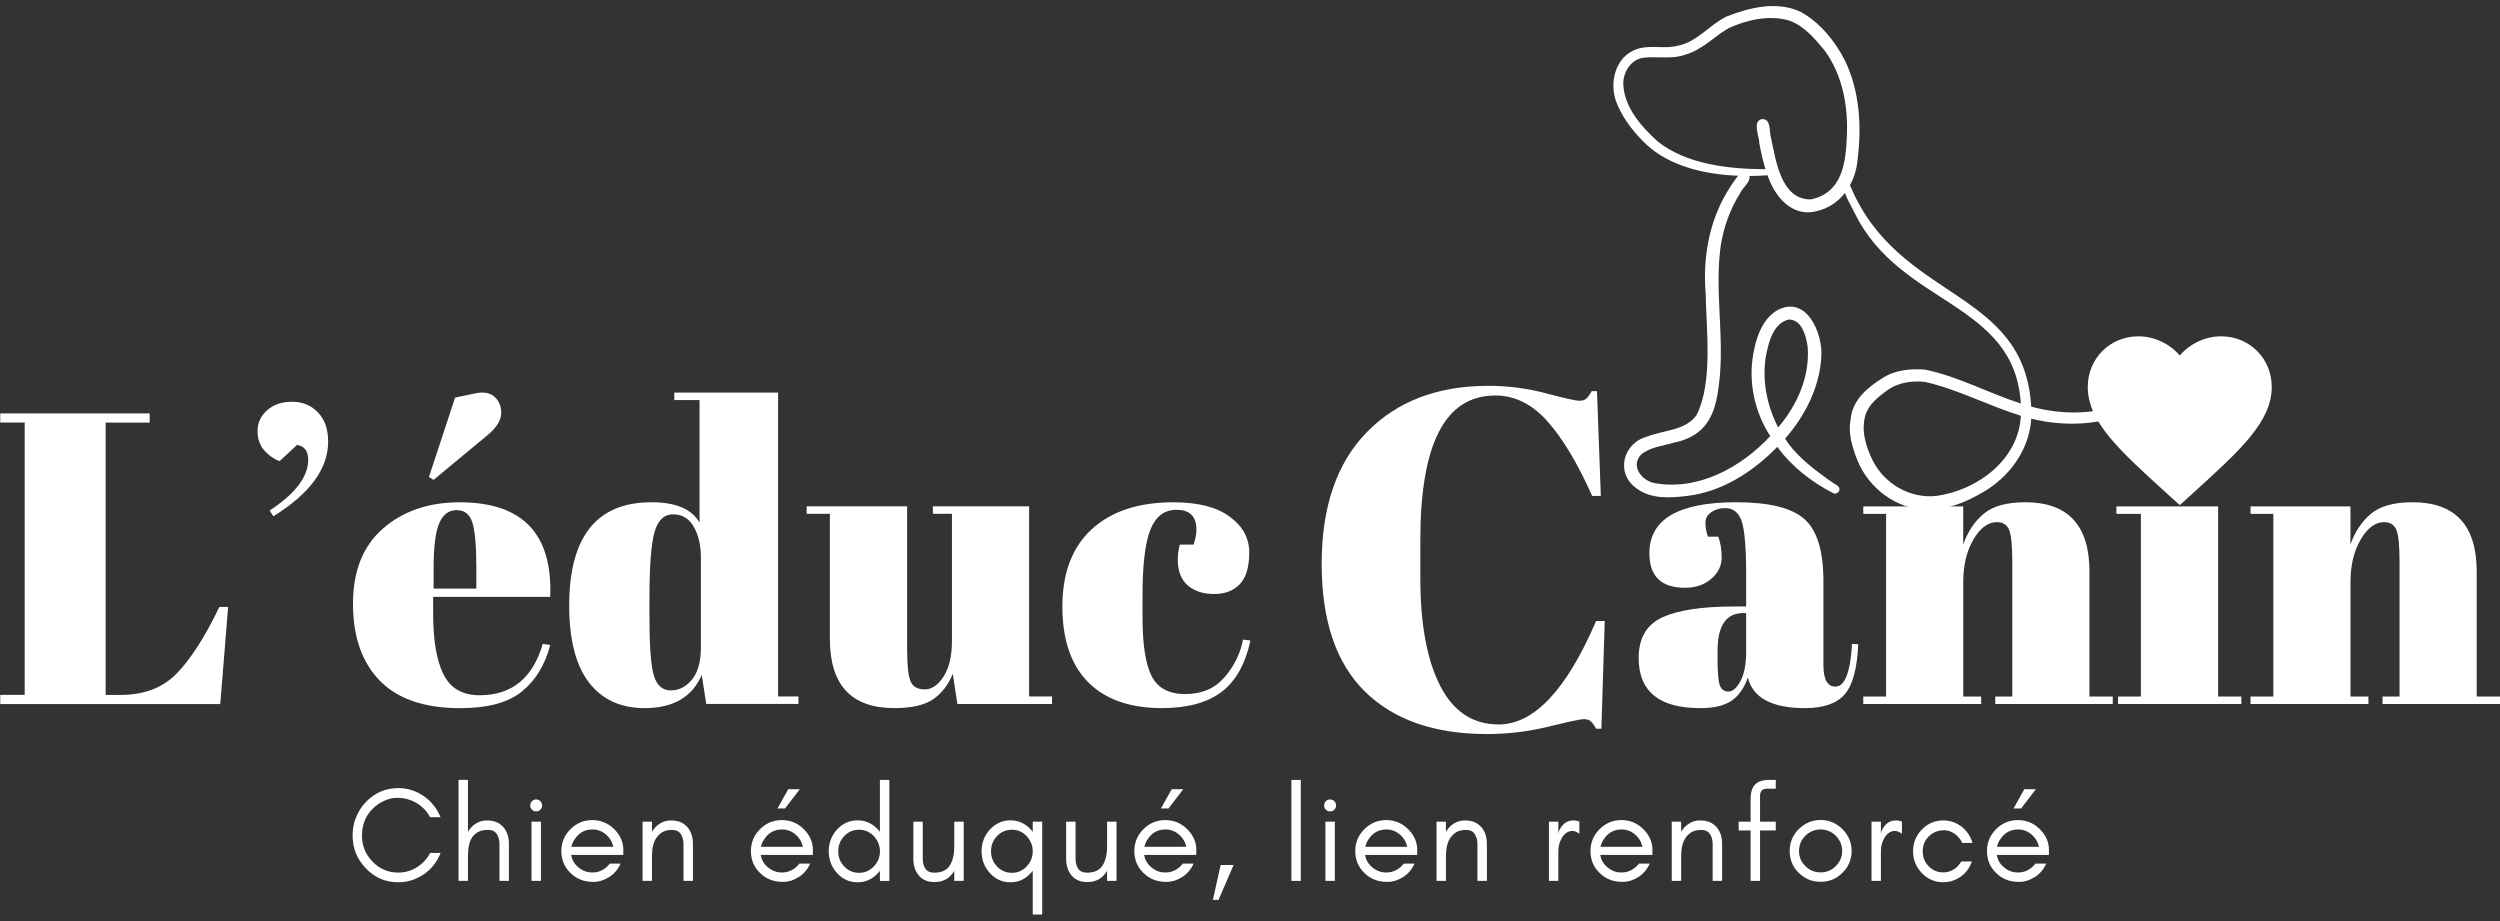
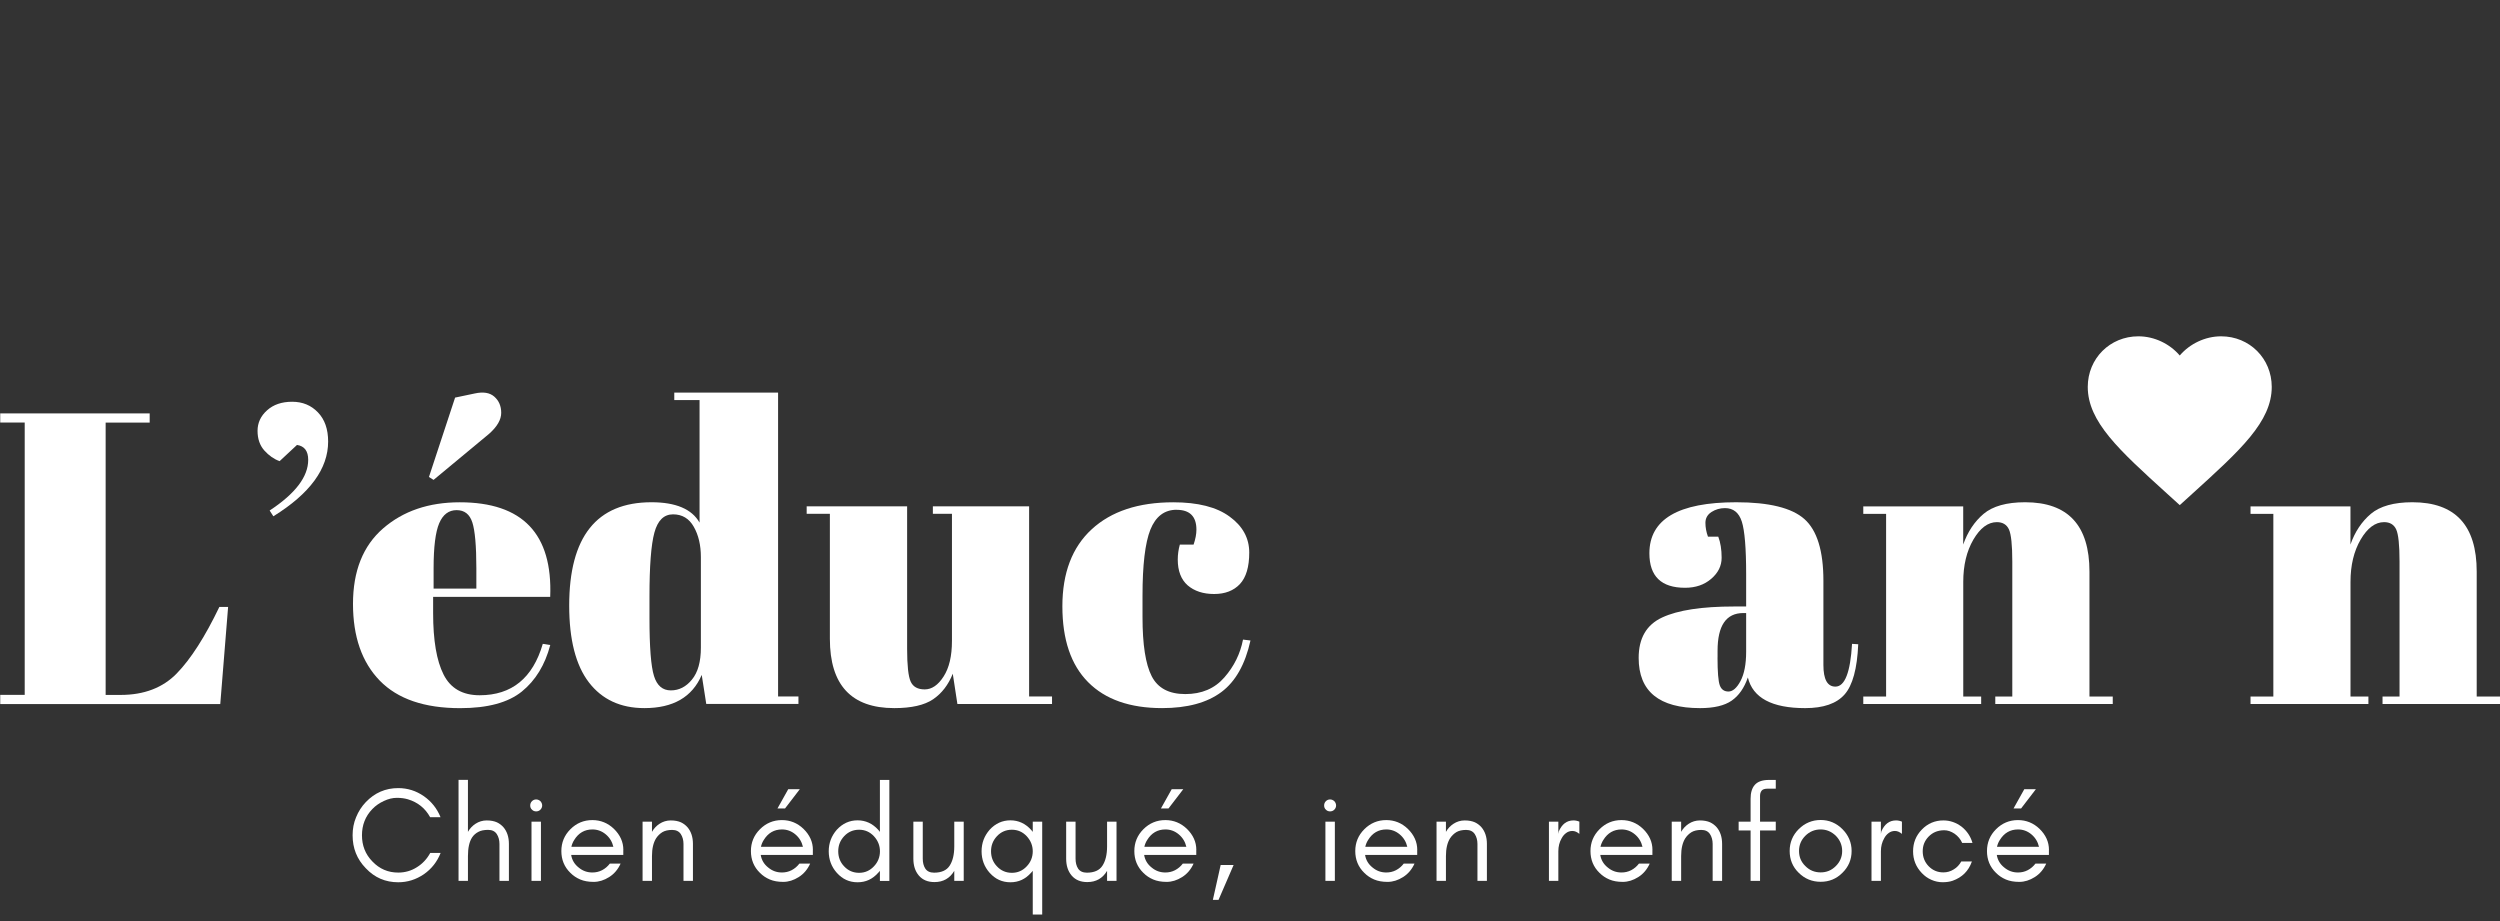
<svg xmlns="http://www.w3.org/2000/svg" id="Layer_1" data-name="Layer 1" viewBox="0 0 529.12 194.98">
  <rect x="0" y="0" width="529.12" height="194.98" fill="#333333" stroke="none" />
  <defs>
    <style>
      .cls-1 {
        clip-path: url(#clippath-2);
      }

      .cls-2 {
        fill: none;
      }

      .cls-2, .cls-3 {
        stroke-width: 0px;
      }

      .cls-4 {
        clip-path: url(#clippath-1);
      }

      .cls-5 {
        clip-path: url(#clippath-4);
      }

      .cls-6 {
        clip-path: url(#clippath);
      }

      .cls-7 {
        clip-path: url(#clippath-3);
      }

      .cls-3 {
        fill: #fff;
      }
    </style>
    <clipPath id="clippath">
      <rect class="cls-2" x="340.8" width="126.51" height="107.86" />
    </clipPath>
    <clipPath id="clippath-1">
      <rect class="cls-2" x="340.23" y="-.77" width="125.73" height="108.77" transform="translate(-1.64 14.21) rotate(-2.02)" />
    </clipPath>
    <clipPath id="clippath-2">
-       <rect class="cls-2" x="340.23" y="-.77" width="125.73" height="108.77" transform="translate(-1.64 14.21) rotate(-2.02)" />
-     </clipPath>
+       </clipPath>
    <clipPath id="clippath-3">
      <rect class="cls-2" x="340.23" y="-.77" width="125.73" height="108.77" transform="translate(-1.64 14.21) rotate(-2.02)" />
    </clipPath>
    <clipPath id="clippath-4">
      <rect class="cls-2" x="441.87" y="71.03" width="38.91" height="35.92" />
    </clipPath>
  </defs>
  <g class="cls-6">
    <g class="cls-4">
      <g class="cls-1">
        <g class="cls-7">
          <path class="cls-3" d="M464.26,75.14c-1.19,1.1-2.43,2.12-3.71,3.11-3.12,2.33-6.15,4.87-9.72,6.56-6.51,2.98-14.09,3.14-20.93,1.25-1.46-25.12-28-22.2-38.26-46.64-.05-.07-.08-.14-.11-.22.92-1.65,1.48-3.55,1.63-5.52.88-7.03.43-14.52-2.73-20.96-2.09-4.08-5.22-7.91-9.25-10.17-4.98-2.42-10.87-.98-15.77.95-3.58,1.74-6.14,5.3-10.18,6.15-1.4.38-2.8.35-4.19.31-1.51-.04-3.02-.08-4.56.41-4.74,1.59-6.08,7.51-4.18,11.73,1.36,3.26,3.65,6.11,6.2,8.53,5.01,4.59,12.36,6.3,19.36,6.56-1.09,1.43-2.09,2.94-2.94,4.52-3.39,6.21-4.5,13.42-3.92,20.42.13,7.79,1.57,18.67-1.92,25.72-2.35,3.31-6.95,3.15-10.42,4.54-5.2,1.36-6.82,7.78-2.28,10.98,3.08,2.29,7.05,2.04,10.68,1.59,7.43-.86,13.98-5.13,19.11-10.39,3.02,4.19,7.3,7.5,11.89,9.83.11.05.23.07.35.07.36-.02.72-.27.85-.6.29-.8-.43-1.14-1.03-1.5-.76-.49-1.61-1.1-2.44-1.72-3.01-2.22-5.94-4.63-7.99-7.8,4.18-4.76,7.27-10.77,7.67-17.16.44-5.14-3.21-13.5-9.47-9.94-3.11,1.97-4.33,5.76-4.93,9.22-1.07,5.95.31,12.27,3.6,17.33-6.16,6.64-15.35,11.67-24.61,9.92-2.71-.59-5.01-3.7-2.69-6.04,1.89-1.57,4.5-1.77,6.78-2.46,6.96-1.41,8.94-5.86,9.66-12.4,1.27-9.79-1.01-19.69.4-29.45.63-3.86,1.96-7.63,4.06-10.94.43-1.09,2.33-2.47,1.98-3.68,1.32-.01,2.61-.06,3.85-.16,1.29,3.87,4.26,7.95,8.75,7.85,3.22-.24,5.84-1.82,7.64-4.11.49,1.48,1.41,2.9,2.03,4.24,9.66,19.7,33.85,18.67,35.18,40.33-6.84-2.19-13.25-5.74-20.31-7.18-3.1-.23-6.43.1-9.07,1.87-3.16,1.96-6.33,4.71-6.63,8.66-.59,2.91.33,5.84,1.37,8.54,2.39,6.04,8.37,10.59,14.97,10.56.25,0,.51,0,.77-.01,3.76-.13,7.34-1.62,10.56-3.48,5.79-3.2,10.14-9.05,10.55-15.75,6.93,1.72,14.49,1.4,21.1-1.4,5.43-2.56,10.14-6.49,14.68-10.36,1.12-.91-.34-2.63-1.41-1.7h.01ZM373.74,75.42c.59-2.92,1.49-6.98,4.83-7.79,2.79-.05,3.68,3.49,4.01,5.71.54,6.24-2.21,12.46-6.24,17.12-2.36-4.58-3.43-9.92-2.6-15.04ZM390.9,28.5c-.21,5.78-.89,12.33-7.67,13.71-6.33.03-7.36-8.3-8.41-13.07-.4-1.3.08-3.99-1.86-3.93-.03,0-.06,0-.09,0-2.04.47-.51,3.69-.5,5.15.34,1.84.74,3.67,1.29,5.46-7.71-.05-16.65-.97-22.87-5.92-3.48-3.18-7.15-7.33-7.23-12.29.04-2.34,1.53-4.8,3.92-5.33,1.25-.21,2.53-.18,3.81-.15,1.85.04,3.71.08,5.49-.59,3.51-1.01,6.01-3.8,9.09-5.59,3.9-1.76,8.57-2.83,12.78-1.61,3.25,1.14,5.47,3.88,7.62,6.46,3.66,5.1,4.87,11.51,4.63,17.69h0ZM409.84,104.96c-5.49.62-10.94-2.5-13.43-7.39-1.49-2.98-2.56-6.42-1.6-9.72.7-2.23,2.57-3.74,4.39-5.07,1.74-1.35,3.92-1.95,6.1-2.03.71-.03,1.41,0,2.11.08,7.01,1.58,13.44,5.05,20.3,7.16-.46,9.31-9.18,15.77-17.87,16.97Z" />
        </g>
      </g>
    </g>
  </g>
  <path class="cls-3" d="M.05,87.5h31.63v1.94h-9.32v57.64h3.16c4.98,0,8.95-1.52,11.9-4.56,2.97-3.05,5.97-7.74,9.01-14.07h1.85l-1.66,20.56H.05v-1.94h5.18v-57.64H.05v-1.94Z" />
  <path class="cls-3" d="M57.86,109.28l-.79-1.23c5.44-3.58,8.16-7.15,8.16-10.72,0-1.87-.79-2.92-2.37-3.16l-3.68,3.43c-1.18-.42-2.26-1.17-3.23-2.25-.96-1.08-1.44-2.47-1.44-4.16s.67-3.15,2.02-4.35c1.34-1.21,3.11-1.81,5.31-1.81s4.02.75,5.45,2.25c1.44,1.49,2.16,3.55,2.16,6.18,0,5.74-3.86,11.02-11.59,15.81Z" />
  <path class="cls-3" d="M97.39,149.88c-7.56,0-13.23-1.94-17.02-5.83-3.78-3.9-5.66-9.31-5.66-16.25s2.12-12.27,6.37-15.96c4.26-3.69,9.66-5.53,16.23-5.53,13.29,0,19.67,6.67,19.14,20.02h-24.78v3.43c0,5.74.73,10.08,2.21,13,1.47,2.93,4.02,4.39,7.64,4.39,6.79,0,11.25-3.63,13.36-10.88l1.58.25c-1.11,4.22-3.12,7.5-6.01,9.84-2.9,2.35-7.25,3.52-13.05,3.52ZM100.82,124.58v-4.31c0-4.74-.29-7.97-.85-9.7-.56-1.73-1.66-2.6-3.33-2.6s-2.89.93-3.68,2.77c-.79,1.85-1.19,5.02-1.19,9.53v4.31h9.05ZM90.79,100.94l5.53-16.79,4.14-.87c1.82-.4,3.2-.18,4.16.67.97.85,1.46,1.99,1.46,3.43s-.85,2.91-2.56,4.43l-11.76,9.76-.98-.62Z" />
  <path class="cls-3" d="M137.46,130.82c0,6.15.32,10.23.96,12.26.63,2.03,1.82,3.04,3.56,3.04s3.23-.76,4.47-2.29c1.26-1.52,1.89-3.78,1.89-6.76v-19.16c0-2.52-.5-4.66-1.5-6.41-.99-1.76-2.45-2.64-4.39-2.64s-3.25,1.29-3.95,3.87c-.7,2.58-1.04,7.09-1.04,13.52v4.58ZM149.48,149l-.96-6.16c-2,4.69-6.04,7.03-12.13,7.03-5.04,0-8.95-1.81-11.74-5.43-2.79-3.63-4.18-9.06-4.18-16.27,0-14.58,5.81-21.87,17.42-21.87,5.14,0,8.54,1.44,10.17,4.31v-25.93h-5.35v-1.58h21.97v64.31h4.31v1.58h-19.52Z" />
  <path class="cls-3" d="M222.67,149h-20.04l-.98-6.41c-.93,2.35-2.32,4.15-4.16,5.41-1.85,1.25-4.59,1.87-8.22,1.87-9.09,0-13.63-4.89-13.63-14.67v-26.45h-4.91v-1.58h21.26v30.13c0,3.53.25,5.84.75,6.95.5,1.11,1.49,1.66,2.98,1.66s2.83-.91,3.99-2.73c1.18-1.82,1.77-4.33,1.77-7.55v-26.88h-4.04v-1.58h20.37v40.24h4.85v1.58Z" />
  <path class="cls-3" d="M249.03,107.89c-2.58,0-4.43,1.41-5.56,4.22-1.11,2.8-1.66,7.46-1.66,13.96v4.56c0,5.8.65,9.96,1.94,12.48,1.29,2.53,3.66,3.79,7.12,3.79s6.22-1.17,8.26-3.52c2.05-2.34,3.37-5.01,3.95-8.01l1.58.19c-1.11,5.04-3.16,8.67-6.14,10.9-3.05,2.28-7.24,3.41-12.57,3.41-6.8,0-12.02-1.83-15.65-5.49-3.64-3.66-5.45-9.01-5.45-16.06s2.07-12.49,6.2-16.29c4.13-3.81,9.89-5.72,17.27-5.72,5.21,0,9.2,1.01,11.94,3.04,2.76,2.01,4.14,4.55,4.14,7.59s-.66,5.26-1.98,6.68c-1.32,1.4-3.14,2.1-5.45,2.1s-4.18-.61-5.6-1.83c-1.4-1.23-2.1-3.06-2.1-5.47,0-1.05.15-2.11.44-3.16h2.91c.4-1.17.6-2.22.6-3.16,0-2.8-1.4-4.2-4.2-4.2Z" />
  <path class="cls-3" d="M367.03,128.36h2.54v-6.78c0-5.56-.31-9.29-.92-11.19-.61-1.9-1.8-2.85-3.56-2.85-1.06,0-2.01.28-2.87.83-.85.56-1.27,1.32-1.27,2.29s.18,1.94.54,2.93h2.18c.47,1.24.71,2.72.71,4.45s-.74,3.21-2.21,4.47c-1.46,1.26-3.3,1.89-5.53,1.89-5.04,0-7.55-2.43-7.55-7.3,0-7.2,6.12-10.8,18.37-10.8,6.96,0,11.78,1.19,14.44,3.56,2.67,2.37,4.02,6.72,4.02,13.05v17.83c0,3.05.84,4.58,2.54,4.58,2,0,3.17-3.02,3.52-9.05l1.31.08c-.22,5.16-1.19,8.71-2.89,10.63-1.7,1.93-4.47,2.89-8.34,2.89-7.03,0-11.08-2.16-12.13-6.49-.76,2.22-1.91,3.86-3.43,4.91-1.51,1.05-3.74,1.58-6.68,1.58-8.67,0-13-3.54-13-10.63,0-4.16,1.65-7.01,4.97-8.55,3.31-1.55,8.4-2.33,15.25-2.33ZM363.51,139.16c0,3.05.16,5.01.48,5.89.32.87.93,1.31,1.83,1.31s1.77-.74,2.56-2.23c.79-1.5,1.19-3.56,1.19-6.2v-8.18h-.6c-3.64,0-5.45,2.66-5.45,7.99v1.41Z" />
  <path class="cls-3" d="M394.35,107.18h21.16v8.07c.94-2.69,2.38-4.85,4.31-6.49,1.94-1.63,4.87-2.46,8.8-2.46,9.07,0,13.61,4.89,13.61,14.67v26.45h4.93v1.58h-24.86v-1.58h3.6v-28.55c0-3.52-.24-5.79-.71-6.82-.47-1.02-1.33-1.54-2.56-1.54-1.87,0-3.53,1.24-4.97,3.7-1.43,2.46-2.14,5.44-2.14,8.95v24.26h3.79v1.58h-24.95v-1.58h4.83v-38.66h-4.83v-1.58Z" />
-   <path class="cls-3" d="M461.2,101.11c-3.11,0-5.32-.79-6.64-2.37-1.32-1.58-1.98-3.54-1.98-5.87s.71-4.28,2.14-5.81c1.44-1.52,3.63-2.29,6.55-2.29s5.15.69,6.68,2.06c1.52,1.37,2.29,3.34,2.29,5.89s-.74,4.59-2.21,6.12c-1.46,1.51-3.74,2.27-6.85,2.27ZM447.92,107.18h21.54v40.24h4.91v1.58h-26.09v-1.58h4.83v-38.66h-5.18v-1.58Z" />
  <path class="cls-3" d="M476.31,107.18h21.16v8.07c.94-2.69,2.38-4.85,4.31-6.49,1.94-1.63,4.87-2.46,8.8-2.46,9.07,0,13.61,4.89,13.61,14.67v26.45h4.93v1.58h-24.86v-1.58h3.6v-28.55c0-3.52-.24-5.79-.71-6.82-.47-1.02-1.33-1.54-2.56-1.54-1.87,0-3.53,1.24-4.97,3.7-1.43,2.46-2.14,5.44-2.14,8.95v24.26h3.79v1.58h-24.95v-1.58h4.83v-38.66h-4.83v-1.58Z" />
  <g class="cls-5">
    <path class="cls-3" d="M461.34,106.91l-2.82-2.56c-10.03-9.1-16.65-15.11-16.65-22.46,0-6.01,4.7-10.71,10.71-10.71,3.39,0,6.64,1.58,8.76,4.06,2.12-2.48,5.37-4.06,8.76-4.06,6.01,0,10.71,4.7,10.71,10.71,0,7.35-6.62,13.36-16.65,22.46l-2.82,2.56Z" />
  </g>
  <path class="cls-3" d="M93.26,180.52h-2.2c-.68,1.25-1.62,2.28-2.82,3.02-1.2.77-2.53,1.14-3.96,1.14-2.14,0-3.96-.77-5.47-2.36-1.48-1.51-2.2-3.37-2.2-5.53s.71-4.02,2.2-5.56c.68-.71,1.51-1.28,2.45-1.71.91-.43,1.83-.66,2.74-.66s1.65.11,2.34.31c2.08.63,3.65,1.88,4.7,3.79h2.2c-.74-1.83-1.91-3.31-3.53-4.45-1.65-1.14-3.45-1.71-5.42-1.71-2.71,0-4.99,1-6.87,2.97-.88.92-1.57,2-2.05,3.19-.51,1.2-.74,2.48-.74,3.82,0,2.74.91,5.05,2.79,6.98,1.88,2,4.16,2.97,6.87,2.97,1.97,0,3.76-.57,5.44-1.71,1.62-1.14,2.79-2.62,3.53-4.5Z" />
  <path class="cls-3" d="M99.04,186.44v-5.24c0-1.74.29-3.05.88-3.96.34-.51.77-.88,1.31-1.17.51-.29,1.23-.43,2.08-.43s1.45.31,1.83.88c.37.57.57,1.28.57,2.08v7.84h2v-7.84c0-1.45-.4-2.62-1.14-3.5-.4-.46-.86-.8-1.4-1.06-.57-.25-1.28-.4-2.16-.4s-1.68.26-2.37.71c-.66.43-1.2,1-1.6,1.71v-11h-1.99v21.37h1.99Z" />
  <path class="cls-3" d="M114.38,169.57c-.25-.23-.57-.37-.91-.37s-.66.14-.88.37c-.26.25-.37.57-.37.91s.11.66.37.88c.23.25.54.37.88.37s.66-.11.91-.37c.23-.23.37-.54.37-.88s-.14-.66-.37-.91ZM114.49,186.44v-12.54h-2v12.54h2Z" />
  <path class="cls-3" d="M131.93,179.89c0-1.71-.69-3.19-2-4.47-1.28-1.23-2.82-1.85-4.56-1.85-1.83,0-3.37.66-4.65,1.94-1.28,1.28-1.91,2.82-1.91,4.62s.62,3.36,1.91,4.61c.6.6,1.28,1.06,2.08,1.4.8.34,1.74.51,2.85.51s2.2-.34,3.28-1.02c1.08-.68,1.88-1.65,2.42-2.85h-2.28c-.46.6-1,1.06-1.65,1.4-.66.34-1.34.48-2.05.48-1.09,0-2.05-.34-2.91-1.06-.86-.68-1.4-1.57-1.57-2.65h11.03v-1.06ZM129.82,179.23h-8.89c.11-.51.31-1,.6-1.45.91-1.48,2.2-2.23,3.85-2.23,1.05,0,1.99.34,2.82,1.03.85.71,1.37,1.59,1.62,2.65Z" />
  <path class="cls-3" d="M144.66,186.44h2v-7.84c0-1.45-.4-2.62-1.14-3.5-.4-.46-.86-.8-1.4-1.06-.57-.25-1.28-.4-2.16-.4s-1.68.26-2.37.71c-.66.43-1.2,1-1.6,1.71v-2.16h-1.99v12.54h1.99v-5.24c0-1.6.29-2.85.88-3.79.34-.51.77-.94,1.31-1.28.51-.31,1.23-.48,2.08-.48s1.45.31,1.83.88c.37.57.57,1.28.57,2.08v7.84Z" />
  <path class="cls-3" d="M172.05,179.89c0-1.71-.69-3.19-2-4.47-1.28-1.23-2.82-1.85-4.56-1.85-1.83,0-3.37.66-4.65,1.94-1.28,1.28-1.91,2.82-1.91,4.62s.62,3.36,1.91,4.61c.6.6,1.28,1.06,2.08,1.4.8.34,1.74.51,2.85.51s2.2-.34,3.28-1.02c1.08-.68,1.88-1.65,2.42-2.85h-2.28c-.46.6-1,1.06-1.65,1.4-.66.34-1.34.48-2.05.48-1.09,0-2.05-.34-2.91-1.06-.86-.68-1.4-1.57-1.57-2.65h11.03v-1.06ZM169.94,179.23h-8.89c.11-.51.31-1,.6-1.45.91-1.48,2.2-2.23,3.85-2.23,1.05,0,1.99.34,2.82,1.03.85.71,1.37,1.59,1.62,2.65ZM169.28,167.03h-2.45l-2.28,4.08h1.6l3.13-4.08Z" />
  <path class="cls-3" d="M186.24,180.17c0,1.22-.43,2.31-1.28,3.19-.86.92-1.91,1.37-3.14,1.37s-2.31-.45-3.16-1.37c-.85-.88-1.25-1.97-1.25-3.19s.4-2.28,1.25-3.19c.85-.91,1.91-1.37,3.16-1.37s2.28.46,3.14,1.37c.85.92,1.28,2,1.28,3.19ZM188.23,186.44v-21.37h-2v11c-.11-.17-.25-.31-.37-.46-1.2-1.31-2.65-1.99-4.36-1.99s-3.19.68-4.39,1.99c-1.14,1.31-1.71,2.82-1.71,4.56s.57,3.28,1.71,4.56c1.2,1.34,2.65,2,4.39,2s3.16-.66,4.36-2c.11-.11.25-.25.37-.43v2.14h2Z" />
  <path class="cls-3" d="M201.97,184.3v2.14h2v-12.54h-2v5.24c0,1.76-.34,3.11-.99,4.1-.63.97-1.74,1.46-3.28,1.46-.86,0-1.48-.29-1.86-.86-.37-.57-.54-1.28-.54-2.11v-7.83h-1.99v7.83c0,1.45.37,2.65,1.17,3.59.8.92,1.88,1.37,3.31,1.37,1.85,0,3.25-.8,4.19-2.39Z" />
  <path class="cls-3" d="M218.58,180.17c0,1.22-.43,2.31-1.28,3.19-.86.92-1.91,1.37-3.14,1.37s-2.31-.45-3.16-1.37c-.85-.88-1.25-1.97-1.25-3.19s.4-2.28,1.25-3.19c.85-.91,1.91-1.37,3.16-1.37s2.28.46,3.14,1.37c.85.92,1.28,2,1.28,3.19ZM220.58,193.57v-19.66h-2v2.16c-.11-.17-.25-.31-.37-.46-1.2-1.31-2.65-1.99-4.36-1.99s-3.19.68-4.39,1.99c-1.14,1.31-1.71,2.82-1.71,4.56s.57,3.28,1.71,4.56c1.2,1.34,2.65,2,4.39,2s3.16-.66,4.36-2c.11-.11.25-.25.37-.43v9.26h2Z" />
  <path class="cls-3" d="M234.31,184.3v2.14h2v-12.54h-2v5.24c0,1.76-.34,3.11-.99,4.1-.63.97-1.74,1.46-3.28,1.46-.86,0-1.48-.29-1.86-.86-.37-.57-.54-1.28-.54-2.11v-7.83h-1.99v7.83c0,1.45.37,2.65,1.17,3.59.8.92,1.88,1.37,3.31,1.37,1.85,0,3.25-.8,4.19-2.39Z" />
  <path class="cls-3" d="M253.2,179.89c0-1.71-.69-3.19-2-4.47-1.28-1.23-2.82-1.85-4.56-1.85-1.83,0-3.37.66-4.65,1.94-1.28,1.28-1.91,2.82-1.91,4.62s.62,3.36,1.91,4.61c.6.6,1.28,1.06,2.08,1.4.8.34,1.74.51,2.85.51s2.2-.34,3.28-1.02c1.08-.68,1.88-1.65,2.42-2.85h-2.28c-.46.6-1,1.06-1.65,1.4-.66.34-1.34.48-2.05.48-1.09,0-2.05-.34-2.91-1.06-.86-.68-1.4-1.57-1.57-2.65h11.03v-1.06ZM251.09,179.23h-8.89c.11-.51.31-1,.6-1.45.91-1.48,2.2-2.23,3.85-2.23,1.05,0,1.99.34,2.82,1.03.85.71,1.37,1.59,1.62,2.65ZM250.44,167.03h-2.45l-2.28,4.08h1.6l3.13-4.08Z" />
  <path class="cls-3" d="M261.09,183.08h-2.74l-1.65,7.38h1.2l3.19-7.38Z" />
-   <path class="cls-3" d="M275.31,186.44v-21.37h-1.99v21.37h1.99Z" />
  <path class="cls-3" d="M282.41,169.57c-.25-.23-.57-.37-.91-.37s-.66.14-.88.37c-.26.25-.37.57-.37.91s.11.66.37.88c.23.25.54.37.88.37s.66-.11.91-.37c.23-.23.37-.54.37-.88s-.14-.66-.37-.91ZM282.52,186.44v-12.54h-2v12.54h2Z" />
  <path class="cls-3" d="M299.96,179.89c0-1.71-.69-3.19-2-4.47-1.28-1.23-2.82-1.85-4.56-1.85-1.83,0-3.37.66-4.65,1.94-1.28,1.28-1.91,2.82-1.91,4.62s.62,3.36,1.91,4.61c.6.6,1.28,1.06,2.08,1.4.8.34,1.74.51,2.85.51s2.2-.34,3.28-1.02c1.08-.68,1.88-1.65,2.42-2.85h-2.28c-.46.6-1,1.06-1.65,1.4-.66.34-1.34.48-2.05.48-1.09,0-2.05-.34-2.91-1.06-.86-.68-1.4-1.57-1.57-2.65h11.03v-1.06ZM297.85,179.23h-8.89c.11-.51.31-1,.6-1.45.91-1.48,2.2-2.23,3.85-2.23,1.05,0,1.99.34,2.82,1.03.85.71,1.37,1.59,1.62,2.65Z" />
  <path class="cls-3" d="M312.7,186.44h2v-7.84c0-1.45-.4-2.62-1.14-3.5-.4-.46-.86-.8-1.4-1.06-.57-.25-1.28-.4-2.16-.4s-1.68.26-2.37.71c-.66.43-1.2,1-1.6,1.71v-2.16h-1.99v12.54h1.99v-5.24c0-1.6.29-2.85.88-3.79.34-.51.77-.94,1.31-1.28.51-.31,1.23-.48,2.08-.48s1.45.31,1.83.88c.37.57.57,1.28.57,2.08v7.84Z" />
  <path class="cls-3" d="M334.27,176.49v-2.59c-.4-.17-.83-.26-1.25-.26-1.43,0-2.45.8-3.11,2.34l-.09.51v-2.59h-1.99v12.54h1.99v-6.27c0-1.02.23-1.94.71-2.77.23-.43.54-.8.92-1.08.37-.29.82-.45,1.34-.45s1,.22,1.48.62Z" />
  <path class="cls-3" d="M349.74,179.89c0-1.71-.69-3.19-2-4.47-1.28-1.23-2.82-1.85-4.56-1.85-1.83,0-3.37.66-4.65,1.94-1.28,1.28-1.91,2.82-1.91,4.62s.62,3.36,1.91,4.61c.6.6,1.28,1.06,2.08,1.4.8.34,1.74.51,2.85.51s2.2-.34,3.28-1.02c1.08-.68,1.88-1.65,2.42-2.85h-2.28c-.46.6-1,1.06-1.65,1.4-.66.34-1.34.48-2.05.48-1.09,0-2.05-.34-2.91-1.06-.86-.68-1.4-1.57-1.57-2.65h11.03v-1.06ZM347.63,179.23h-8.89c.11-.51.31-1,.6-1.45.91-1.48,2.2-2.23,3.85-2.23,1.05,0,1.99.34,2.82,1.03.85.71,1.37,1.59,1.62,2.65Z" />
  <path class="cls-3" d="M362.48,186.44h2v-7.84c0-1.45-.4-2.62-1.14-3.5-.4-.46-.86-.8-1.4-1.06-.57-.25-1.28-.4-2.16-.4s-1.68.26-2.37.71c-.66.43-1.2,1-1.6,1.71v-2.16h-1.99v12.54h1.99v-5.24c0-1.6.29-2.85.88-3.79.34-.51.77-.94,1.31-1.28.51-.31,1.23-.48,2.08-.48s1.45.31,1.83.88c.37.57.57,1.28.57,2.08v7.84Z" />
  <path class="cls-3" d="M375.84,166.92v-1.85h-1.43c-1.43,0-2.42.37-3.02,1.06-.6.68-.88,1.68-.88,2.93v4.85h-2.53v1.85h2.53v10.68h2v-10.68h3.33v-1.85h-3.33v-5.42c0-.43.08-.8.31-1.11.2-.29.63-.46,1.31-.46h1.71Z" />
  <path class="cls-3" d="M389.89,180.11c0,1.25-.46,2.31-1.34,3.19-.92.92-1.97,1.34-3.22,1.34s-2.34-.43-3.23-1.34c-.91-.88-1.34-1.94-1.34-3.19s.43-2.31,1.34-3.22c.88-.88,1.97-1.34,3.23-1.34s2.3.46,3.22,1.34c.88.91,1.34,1.97,1.34,3.22ZM391.89,180.11c0-1.79-.66-3.33-1.94-4.62-1.28-1.28-2.82-1.94-4.61-1.94s-3.37.66-4.65,1.94c-1.28,1.28-1.91,2.82-1.91,4.62s.62,3.36,1.91,4.61c1.28,1.28,2.85,1.91,4.65,1.91s3.33-.62,4.61-1.91c1.28-1.25,1.94-2.79,1.94-4.61Z" />
  <path class="cls-3" d="M402.54,176.49v-2.59c-.4-.17-.83-.26-1.25-.26-1.43,0-2.45.8-3.11,2.34l-.09.51v-2.59h-1.99v12.54h1.99v-6.27c0-1.02.23-1.94.71-2.77.23-.43.54-.8.92-1.08.37-.29.82-.45,1.34-.45s1,.22,1.48.62Z" />
  <path class="cls-3" d="M417.47,178.4c-.4-1.39-1.17-2.53-2.28-3.42-1.17-.88-2.45-1.34-3.88-1.34-1.79,0-3.33.66-4.56,1.94-1.25,1.28-1.85,2.82-1.85,4.59s.6,3.3,1.85,4.61c.57.6,1.22,1.08,2.02,1.43.76.34,1.57.51,2.36.51s1.51-.09,2.14-.31c2-.71,3.37-2.05,4.08-4.08h-2.25c-.4.71-.92,1.28-1.6,1.68-.69.43-1.39.63-2.2.63-1.22,0-2.25-.43-3.11-1.31-.85-.88-1.25-1.94-1.25-3.16s.4-2.23,1.25-3.11c.4-.4.85-.74,1.39-.97.51-.22,1.17-.37,1.91-.37s1.46.25,2.2.74c.71.51,1.25,1.14,1.6,1.94h2.16Z" />
  <path class="cls-3" d="M433.66,179.89c0-1.71-.69-3.19-2-4.47-1.28-1.23-2.82-1.85-4.56-1.85-1.83,0-3.37.66-4.65,1.94-1.28,1.28-1.91,2.82-1.91,4.62s.62,3.36,1.91,4.61c.6.6,1.28,1.06,2.08,1.4.8.34,1.74.51,2.85.51s2.2-.34,3.28-1.02c1.08-.68,1.88-1.65,2.42-2.85h-2.28c-.46.6-1,1.06-1.65,1.4-.66.34-1.34.48-2.05.48-1.09,0-2.05-.34-2.91-1.06-.86-.68-1.4-1.57-1.57-2.65h11.03v-1.06ZM431.55,179.23h-8.89c.11-.51.31-1,.6-1.45.91-1.48,2.2-2.23,3.85-2.23,1.05,0,1.99.34,2.82,1.03.85.71,1.37,1.59,1.62,2.65ZM430.89,167.03h-2.45l-2.28,4.08h1.6l3.13-4.08Z" />
-   <path class="cls-3" d="M316.44,83.71c-10.56,0-15.83,10.19-15.83,30.57v8.07c0,9.69,1.39,17.27,4.18,22.76,2.8,5.48,6.93,8.22,12.38,8.22,7.49,0,14.37-7.29,20.64-21.89h1.83l-.71,22.8h-1.12c-.41-.75-.78-1.27-1.12-1.58-.35-.3-.85-.46-1.5-.46s-3.11.53-7.41,1.58c-4.29,1.05-8.65,1.58-13.07,1.58-11.11,0-19.72-3-25.82-8.99-6.11-6-9.16-15.02-9.16-27.05s3.18-21.31,9.55-27.84c6.38-6.54,14.95-9.82,25.72-9.82,4.16,0,8.23.53,12.21,1.58,3.99,1.06,6.33,1.58,7.01,1.58s1.19-.15,1.52-.46c.34-.3.73-.83,1.14-1.58h1.12l.81,22.18h-1.83c-3.07-6.88-6.22-12.14-9.47-15.79-3.24-3.65-6.93-5.47-11.09-5.47Z" />
</svg>